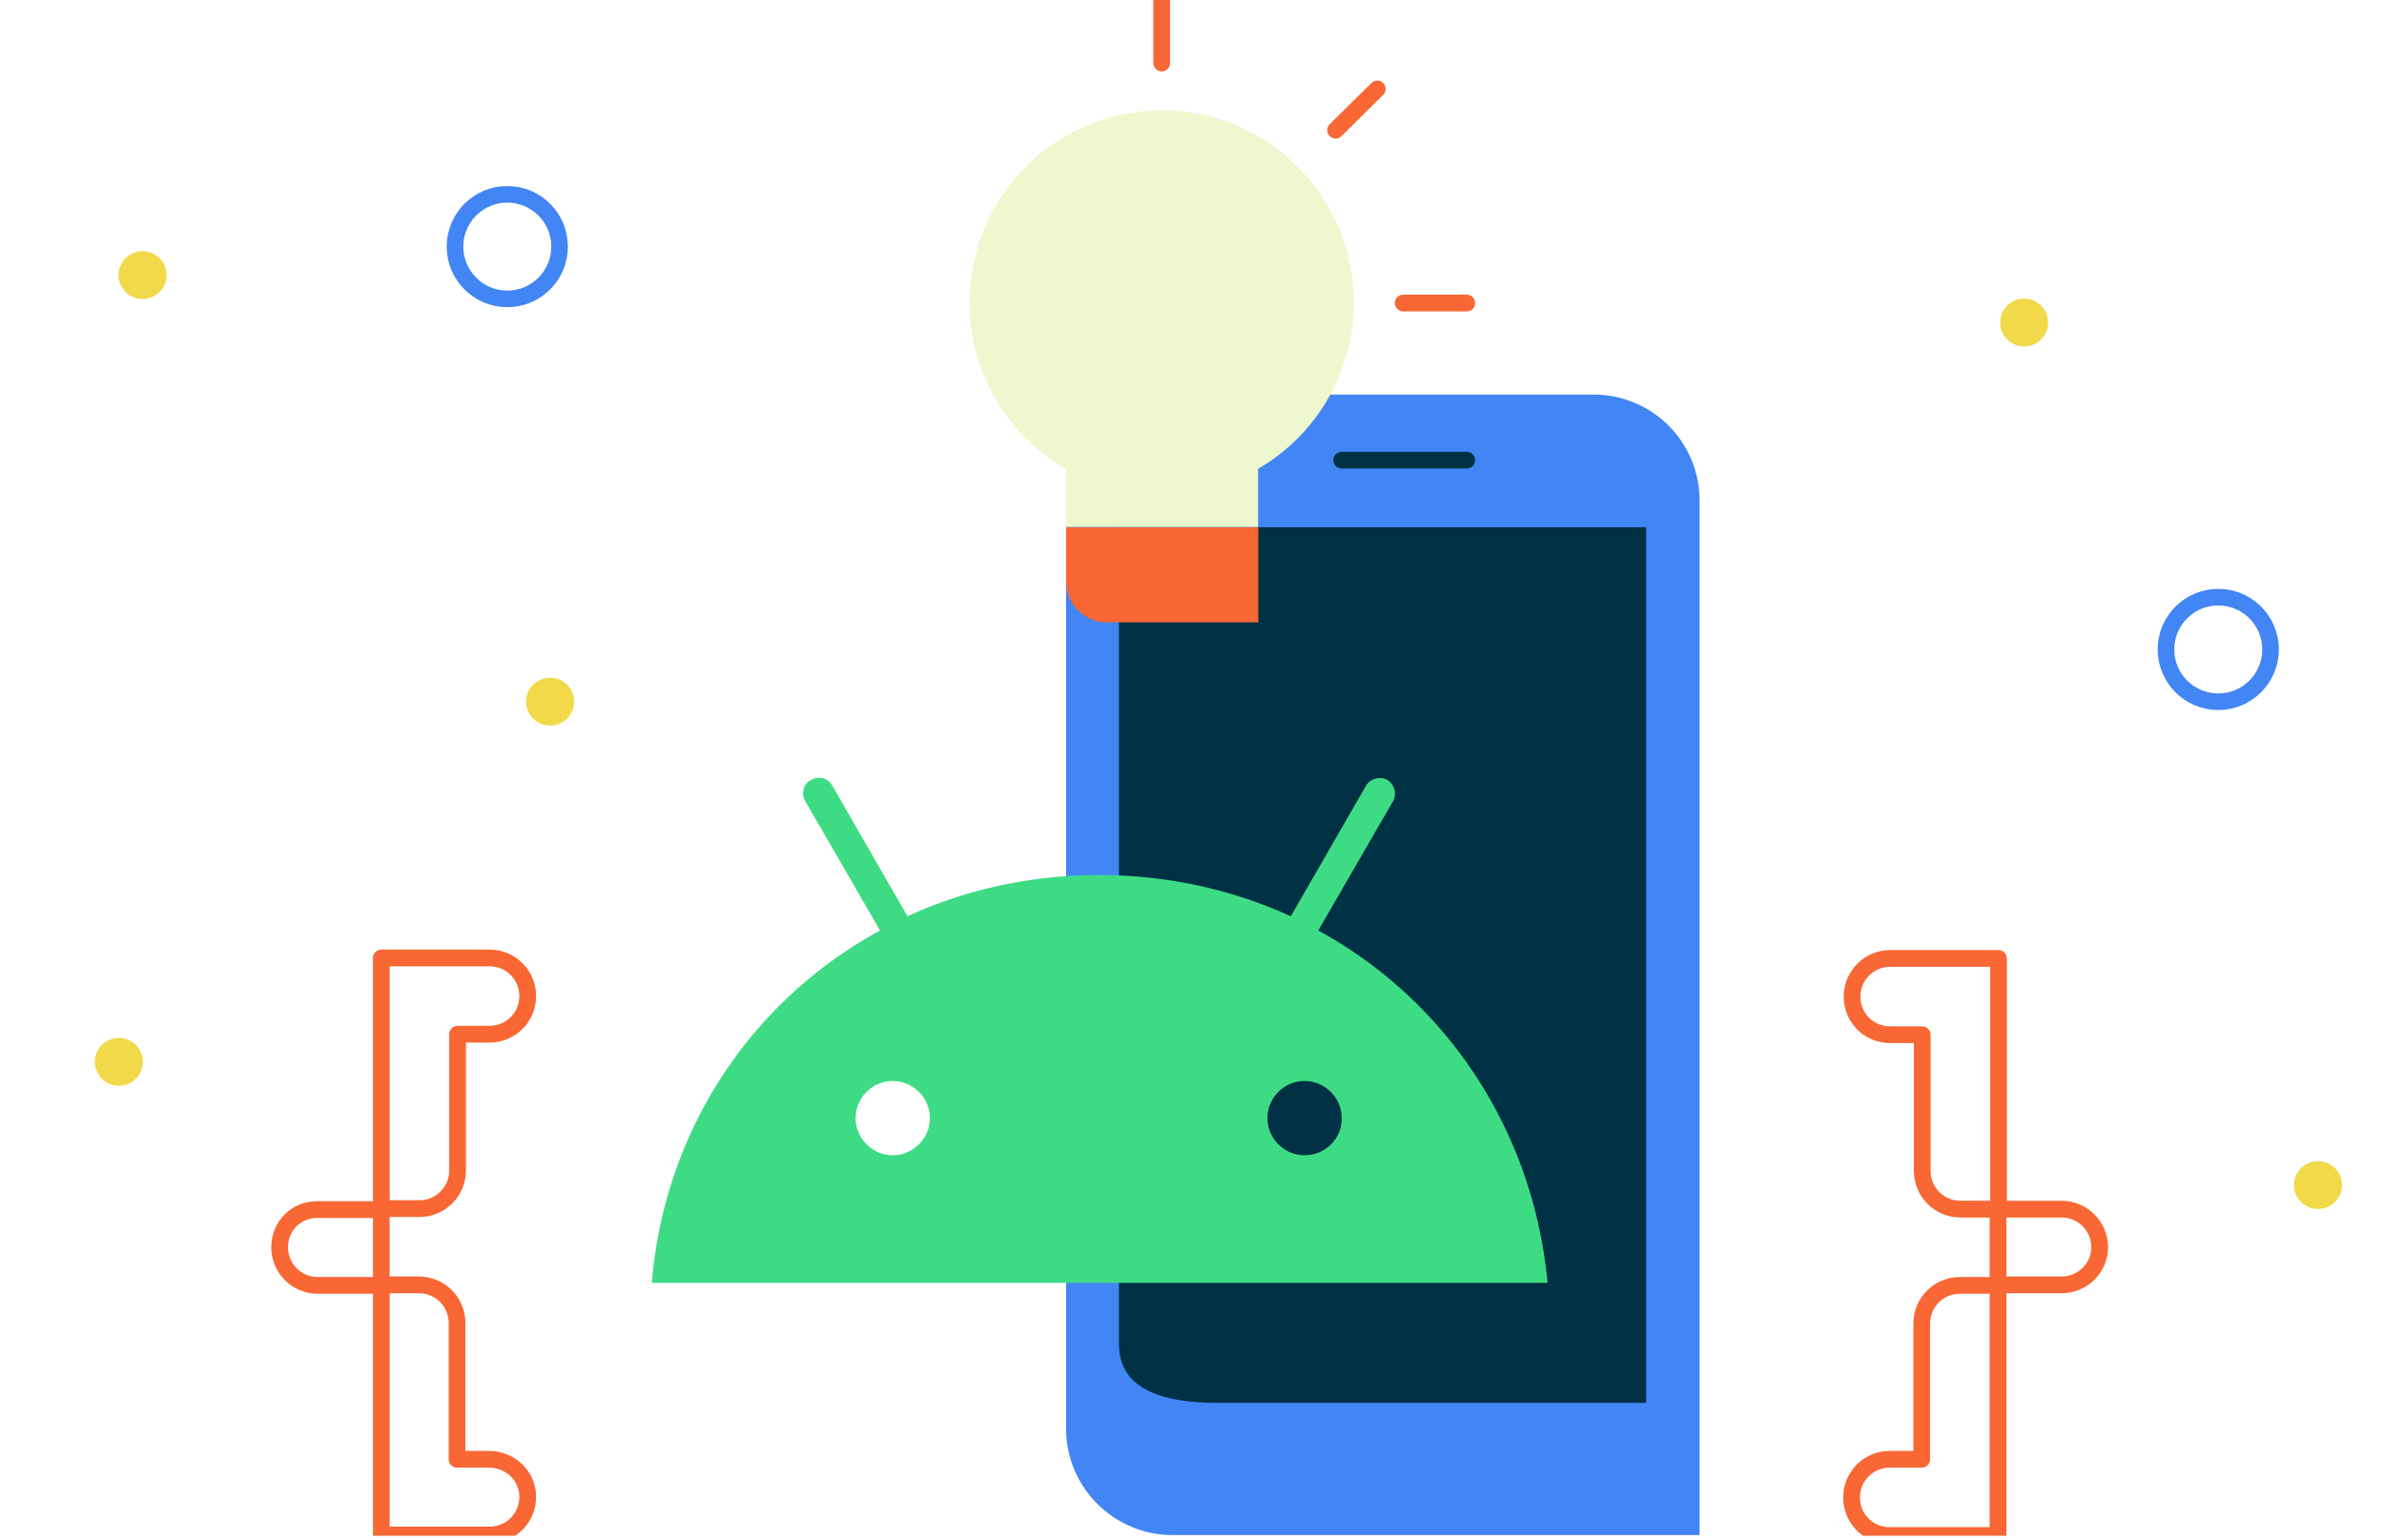
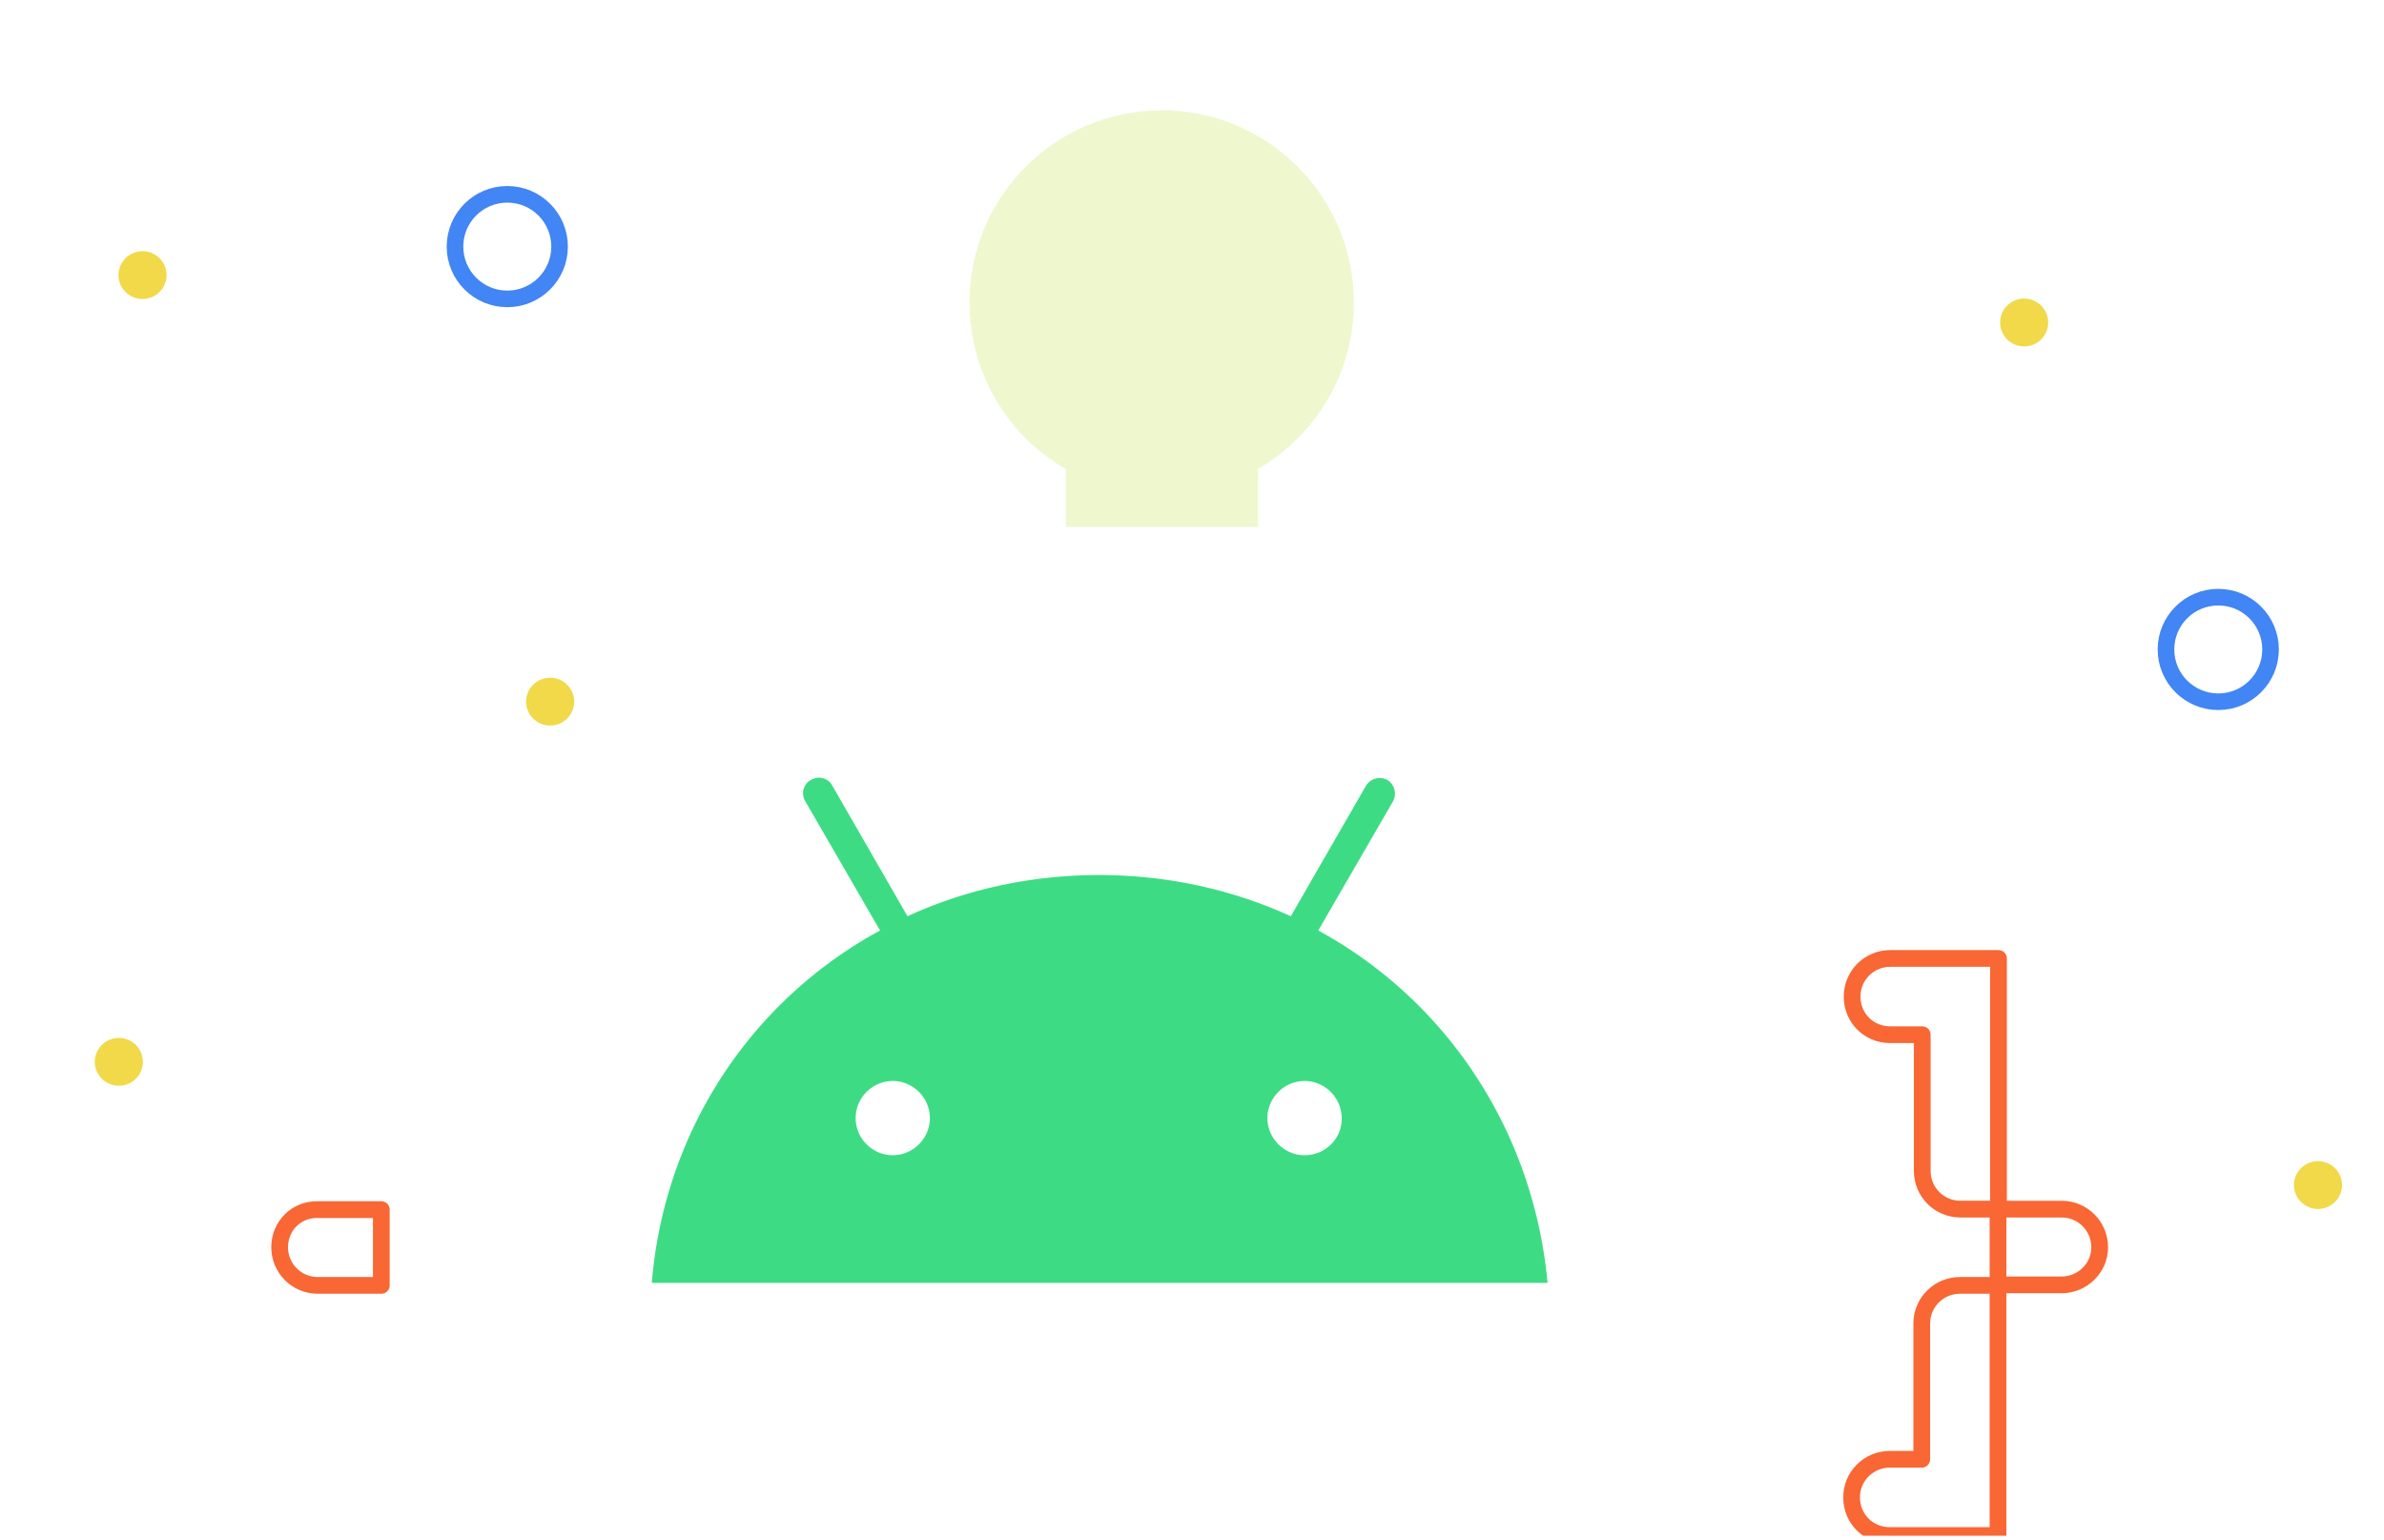
<svg xmlns="http://www.w3.org/2000/svg" width="503" height="325" fill="none">
  <g clip-path="url(#clip0)">
    <path d="M25.074 229.091c2.802 0 5.074-2.259 5.074-5.046 0-2.786-2.272-5.045-5.074-5.045S20 221.259 20 224.045c0 2.787 2.272 5.046 5.074 5.046zm5-166.001c2.802 0 5.074-2.258 5.074-5.045 0-2.786-2.272-5.045-5.074-5.045S25 55.259 25 58.045c0 2.787 2.272 5.046 5.074 5.046zm86 90.001c2.802 0 5.074-2.259 5.074-5.046 0-2.786-2.272-5.045-5.074-5.045S111 145.259 111 148.045c0 2.787 2.272 5.046 5.074 5.046zm373 102c2.802 0 5.074-2.259 5.074-5.046 0-2.786-2.272-5.045-5.074-5.045S484 247.259 484 250.045c0 2.787 2.272 5.046 5.074 5.046zm-62-182.001c2.802 0 5.074-2.258 5.074-5.045 0-2.786-2.272-5.045-5.074-5.045S422 65.259 422 68.045c0 2.787 2.272 5.046 5.074 5.046z" fill="#F1D949" />
-     <path d="M336.175 83.253h-88.816c-12.336 0-22.419 10.084-22.419 22.422V301.47c0 12.337 10.083 22.422 22.419 22.422h111.234V105.675a22.342 22.342 0 00-22.418-22.422z" fill="#4285F4" />
-     <path d="M347.437 295.998H256.69c-10.083 0-20.595-2.253-20.595-12.338V111.254H347.33v184.744h.107z" fill="#003144" />
-     <path d="M283.078 97.092h26.387" stroke="#003144" stroke-width="3.53" stroke-miterlimit="10" stroke-linecap="round" stroke-linejoin="round" />
    <path d="M275.248 243.75c-4.291 0-7.83-3.54-7.83-7.832 0-4.291 3.539-7.831 7.83-7.831s7.83 3.54 7.83 7.831c.108 4.292-3.432 7.832-7.83 7.832zm-86.885 0c-4.291 0-7.83-3.54-7.83-7.832 0-4.291 3.539-7.831 7.83-7.831s7.83 3.54 7.83 7.831c0 4.292-3.539 7.832-7.83 7.832zm89.781-47.42l15.768-27.25a3.415 3.415 0 00-1.18-4.506 3.414 3.414 0 00-4.505 1.18l-15.875 27.572c-12.228-5.578-25.851-8.69-40.439-8.69-14.588 0-28.318 3.112-40.439 8.69l-15.876-27.572c-.858-1.609-2.896-2.145-4.505-1.18-1.609.858-2.145 2.897-1.18 4.506l15.768 27.25c-27.031 14.698-45.48 42.056-48.162 74.349h189.002c-3.003-32.293-21.453-59.651-48.377-74.349z" fill="#3DDC84" />
-     <path d="M265.486 111.253v20.063h-31.965c-4.719 0-8.581-3.863-8.581-8.583v-11.48h40.546z" fill="#F86734" />
    <path d="M224.899 93.272v17.916h40.547V93.272h-40.547z" fill="#EFF7CF" />
    <path d="M245.107 104.388c22.393 0 40.547-18.157 40.547-40.554 0-22.397-18.154-40.553-40.547-40.553-22.393 0-40.546 18.156-40.546 40.553s18.153 40.554 40.546 40.554z" fill="#EFF7CF" />
-     <path d="M245.107 0v13.303m64.36 50.639h-13.408m-5.47-45.167l-8.796 8.69m-178.6 280.442h-6.757v-28.752c0-4.399-3.54-8.047-8.046-8.047h-7.937v52.784H103.3c4.398 0 8.045-3.54 8.045-8.046 0-4.506-3.754-7.939-8.152-7.939zm-22.74-97.629v44.738h8.045c4.398 0 8.045-3.541 8.045-8.046v-28.753h6.757c4.398 0 8.045-3.54 8.045-8.046 0-4.399-3.539-8.046-8.045-8.046H80.453v8.153z" stroke="#F86734" stroke-width="3.53" stroke-miterlimit="10" stroke-linecap="round" stroke-linejoin="round" />
    <path d="M59 263.169c0 4.399 3.54 8.047 8.045 8.047h13.408V255.23H67.045c-4.505-.107-8.045 3.434-8.045 7.939zm339.817-44.844h6.758v28.752c0 4.399 3.54 8.046 8.045 8.046h8.045v-52.891h-22.848c-4.398 0-8.045 3.54-8.045 8.046 0 4.506 3.54 8.047 8.045 8.047zm22.742 97.629v-44.738h-8.044c-4.398 0-8.045 3.541-8.045 8.047v28.645h-6.758c-4.398 0-8.045 3.54-8.045 8.046 0 4.506 3.54 8.046 8.045 8.046h22.847v-8.046zm21.454-52.785c0-4.398-3.54-8.046-8.045-8.046H421.56v15.985h13.408c4.398 0 8.045-3.54 8.045-7.939z" stroke="#F86734" stroke-width="3.53" stroke-miterlimit="10" stroke-linecap="round" stroke-linejoin="round" />
    <path d="M107.033 63.066c6.093 0 11.033-4.94 11.033-11.033 0-6.093-4.94-11.033-11.033-11.033C100.94 41 96 45.94 96 52.033c0 6.093 4.94 11.033 11.033 11.033zm361 85c6.093 0 11.033-4.94 11.033-11.033 0-6.093-4.94-11.033-11.033-11.033-6.093 0-11.033 4.94-11.033 11.033 0 6.093 4.94 11.033 11.033 11.033z" stroke="#4285F4" stroke-width="3.502" stroke-miterlimit="10" />
  </g>
  <defs>
    <clipPath id="clip0">
      <path fill="#fff" d="M0 0h502.779v324.039H0z" />
    </clipPath>
  </defs>
</svg>